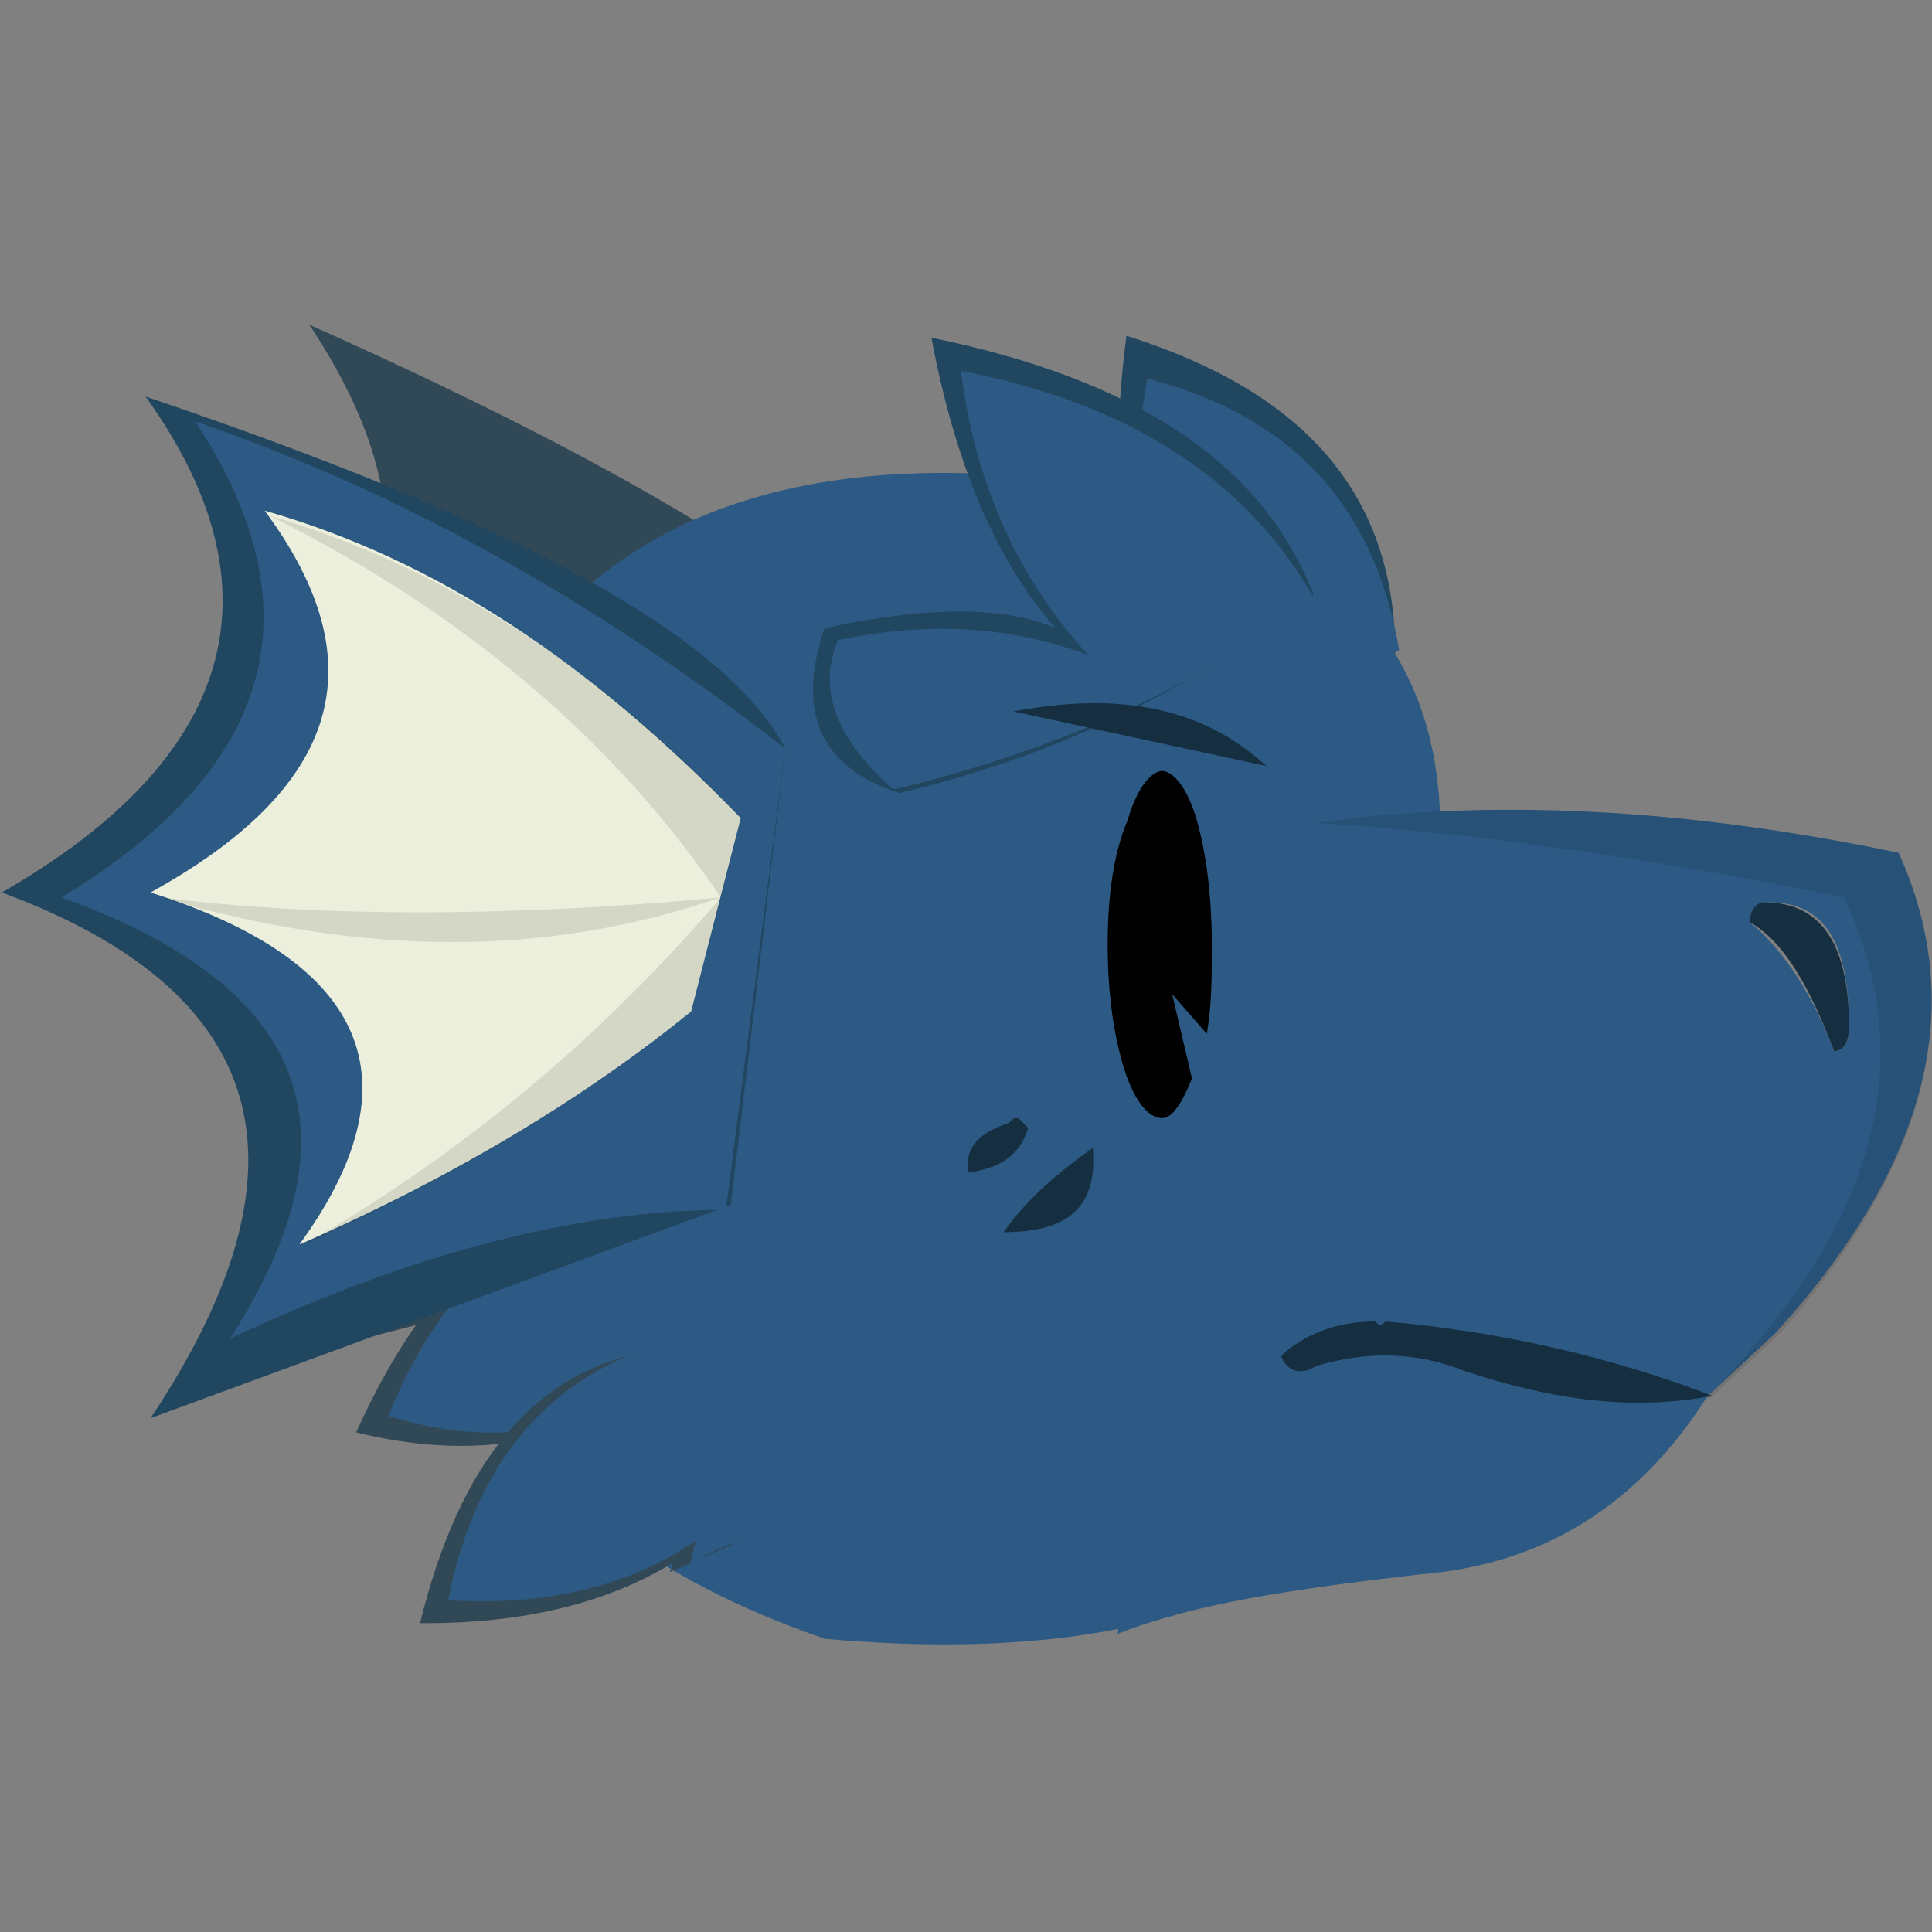
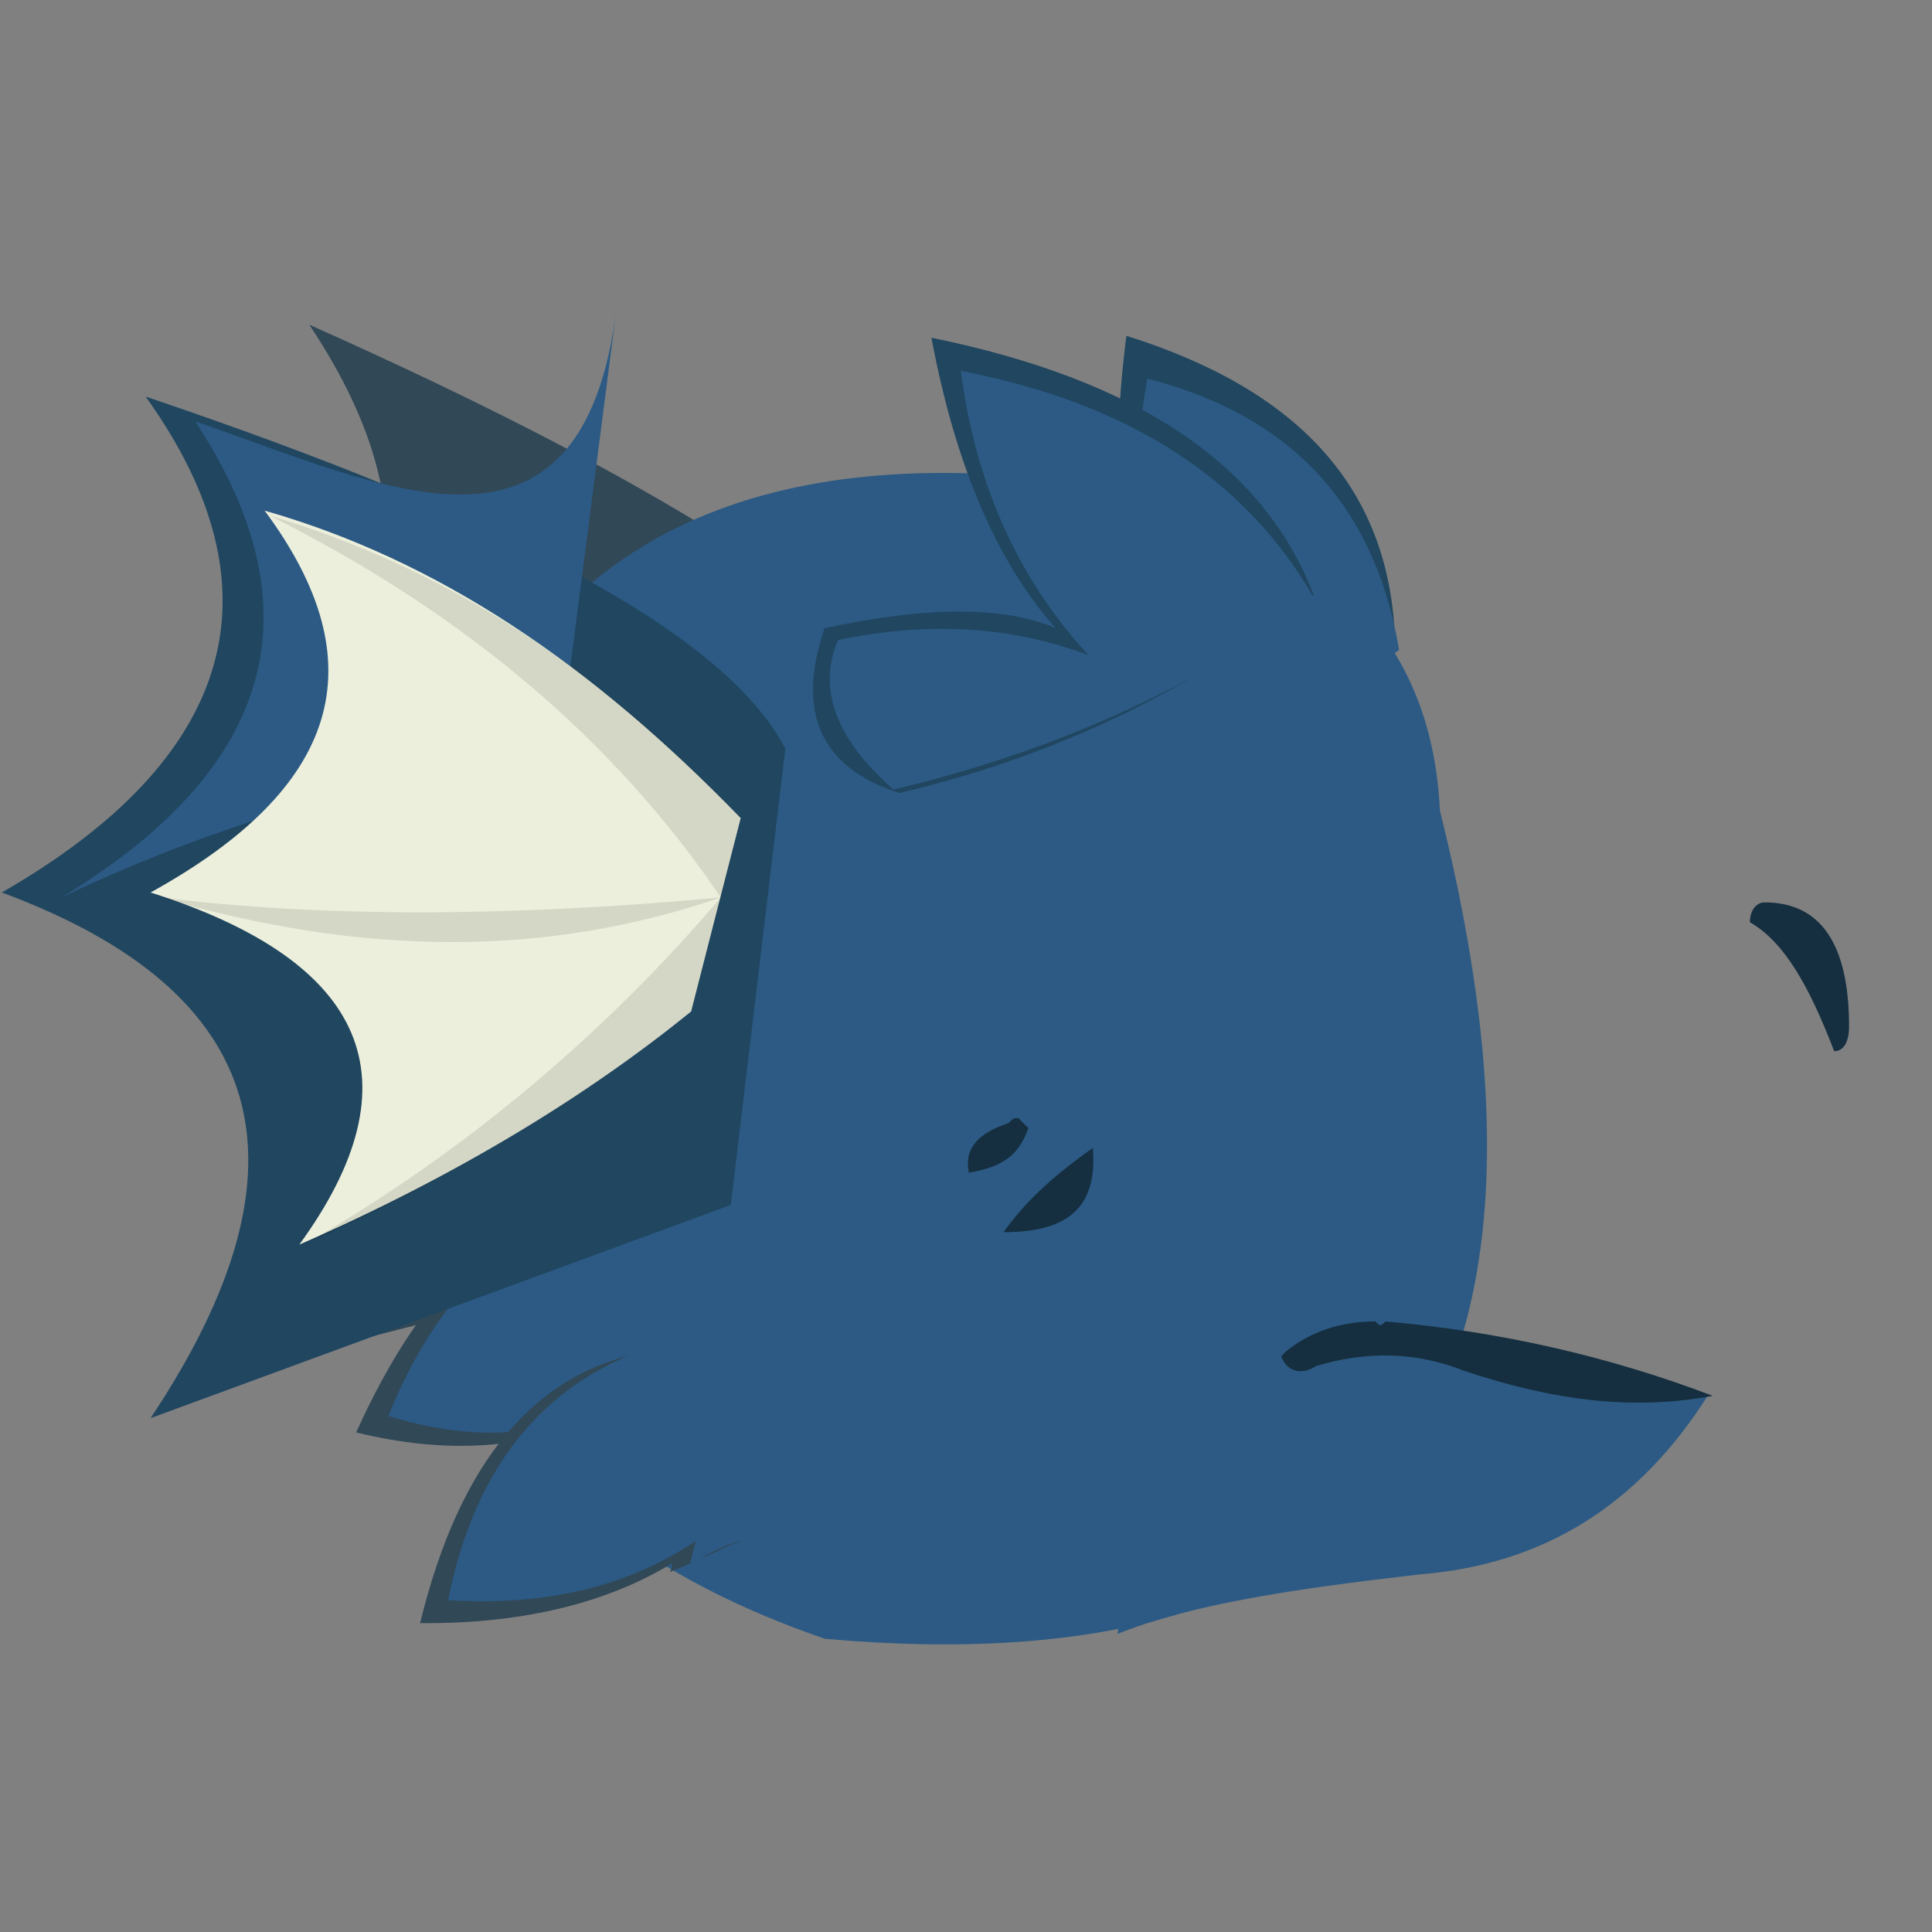
<svg xmlns="http://www.w3.org/2000/svg" version="1.1" id="Layer_1" x="0px" y="0px" viewBox="0 0 500 500" style="enable-background:new 0 0 500 500;" xml:space="preserve">
  <rect x="0" y="0" width="500" height="500" fill="#808080" stroke="none" />
  <style type="text/css">
	.st0{fill:#314857;}
	.st1{fill:#204660;}
	.st2{fill:#2C5A84;}
	.st3{fill:#152F40;}
	.st4{fill-opacity:0.102;}
	.st5{fill:#273C47;}
	.st6{fill:#ECEFDC;}
</style>
  <g transform="matrix( 12.834, 0, 0, 12.834, 314.9,248.3) ">
    <g transform="matrix( 1, 0, 0, 1, 0,0) ">
      <g>
        <g id="Helix_Parts_HelixHead_Face1_0_Layer8_0_FILL">
          <path class="st0" d="M-18.3-12.8c2.8,4.2,1.8,7.5-2.9,9.8c5.4,2.5,6.4,6.1,3,10.9l11.7-3l1.2-9.2C-6.6-6.7-10.9-9.5-18.3-12.8z" />
        </g>
      </g>
    </g>
    <g transform="matrix( 0.966, -0.259, -0.068, 1.103, 2.85,-5.15) ">
      <g transform="matrix( 1, 0, 0, 1, 0,0) ">
        <g>
          <g id="Helix_Parts_Helix_Headspikes_0_Layer1_0_FILL">
            <path class="st1" d="M-9-2.9c-1,1.5-0.8,2.7,0.6,3.6C-5.1,0.8-2,0.3,0.7-1c-0.3-2.8-2.3-5.1-6.1-7c-0.2,2.5,0.2,4.6,1,6.3       C-5.4-2.4-6.9-2.8-9-2.9z" />
          </g>
        </g>
      </g>
      <g transform="matrix( 1, 0, 0, 1, 0,0) ">
        <g>
          <g id="Helix_Parts_Helix_Headspikes_0_Layer0_0_FILL">
            <path class="st2" d="M-8.8-2.5c-0.7,0.9-0.6,2,0.3,3.2C-5.1,0.8-2,0.3,0.8-0.8C0.1-3.6-1.8-5.7-4.9-7.1c-0.3,2.2,0,4.3,1,6.2       C-5.4-1.9-7-2.5-8.8-2.5z" />
          </g>
        </g>
      </g>
    </g>
    <g transform="matrix( 1, 0, 0, 1, 0,0) ">
      <g>
        <g id="Helix_Parts_HelixHead_Face1_0_Layer6_0_FILL">
          <path class="st2" d="M4.5-3C4.3-7.2,1.2-9.5-4.9-9.8c-6-0.2-9.7,2.5-11,8c-1.7,8,1,13.1,8,15.5C3.4,14.7,7.5,9,4.5-3z" />
        </g>
      </g>
    </g>
    <g transform="matrix( 1, 0, 0, 1, 0,0) ">
      <g>
        <g id="Helix_Parts_HelixHead_Face1_0_Layer5_0_FILL">
          <path class="st2" d="M9.9,8.8l-11-1.7L-2,13.6c1.5-0.6,3.5-0.9,6.1-1.2C6.6,12.2,8.5,11,9.9,8.8z" />
        </g>
      </g>
    </g>
    <g transform="matrix( 1, 0, 0, 1, 7.75,1.25) ">
      <g transform="matrix( 1, 0, 0, 1, 0,0) ">
        <g>
          <g id="Helix_Parts_HelixHeadSnoot_0_Layer1_0_FILL">
-             <path class="st2" d="M2.1,7.6l1.4-1.3C6.6,2.9,7.4-0.3,6-3.4C1.7-4.3-2.2-4.5-5.8-4C-7-0.2-7.7,3.6-8,7.4       C-4.4,8-1.1,8.1,2.1,7.6 M3.4-2.4C4.5-2.4,5-1.6,5,0.1c0,0.3-0.1,0.5-0.3,0.5C4.2-0.7,3.6-1.5,3-2C3-2.2,3.1-2.4,3.4-2.4z" />
            <path class="st3" d="M5,0.1c0-1.7-0.6-2.5-1.7-2.5C3.1-2.4,3-2.2,3-2c0.7,0.4,1.2,1.3,1.7,2.6C4.9,0.6,5,0.4,5,0.1z" />
          </g>
        </g>
      </g>
      <g transform="matrix( 1, 0, 0, 1, 0,0) ">
        <g>
          <g id="Helix_Parts_HelixHeadSnoot_0_Layer0_0_FILL">
-             <path class="st4" d="M2.5,7.2L2.1,7.6c0,0,0.1,0,0.1,0l1.4-1.3C6.6,2.9,7.4-0.3,6-3.4C1.7-4.3-2.2-4.5-5.8-4L-5.7-4       C-2.6-3.8,1-3.3,4.9-2.5C6.4,0.7,5.6,3.9,2.5,7.2z" />
-           </g>
+             </g>
        </g>
      </g>
    </g>
    <g transform="matrix( 1, 0, 0, 1, 0,0) ">
      <g>
        <g id="Helix_Parts_HelixHead_Face1_0_Layer3_0_FILL">
          <path class="st5" d="M10.1,8.9C10.1,8.9,10,8.8,10.1,8.9L10.1,8.9L10.1,8.9z" />
          <path class="st3" d="M10,8.8C7.9,8,5.7,7.5,3.4,7.3c-0.1,0.1-0.1,0.1-0.2,0C2.5,7.3,1.9,7.5,1.4,7.9L1.3,8      c0.1,0.3,0.4,0.4,0.7,0.2c1-0.3,2-0.3,3,0.1C6.8,8.9,8.4,9.1,10,8.8L10,8.8z" />
        </g>
      </g>
    </g>
    <g transform="matrix( 0.966, -0.259, 0.259, 0.966, 1.4,-5.55) ">
      <g transform="matrix( 1, 0, 0, 1, 0,0) ">
        <g>
          <g id="Helix_Parts_Helix_Headspikes_0_Layer1_0_FILL_00000116199006786921162290000000021388905737181843_">
            <path class="st1" d="M-8.7-3.5c-1,1.5-0.8,2.7,0.6,3.6C-4.8,0.2-1.8-0.4,1-1.6c-0.3-2.8-2.3-5.1-6.1-7C-5.3-6-5-3.9-4.2-2.3       C-5.1-3-6.6-3.4-8.7-3.5z" />
          </g>
        </g>
      </g>
      <g transform="matrix( 1, 0, 0, 1, 0,0) ">
        <g>
          <g id="Helix_Parts_Helix_Headspikes_0_Layer0_0_FILL_00000183228186523537071570000007354258782645285256_">
            <path class="st2" d="M-8.5-3.2C-9.2-2.3-9-1.2-8.2,0c3.3,0.1,6.4-0.4,9.2-1.5C0.3-4.2-1.6-6.3-4.7-7.8c-0.3,2.2,0,4.3,1,6.2       C-5.1-2.6-6.7-3.1-8.5-3.2z" />
          </g>
        </g>
      </g>
    </g>
    <g transform="matrix( 0.005, -0.859, 0.719, 0.107, -4.95,4.85) ">
      <g transform="matrix( 1, 0, 0, 1, 0,0) ">
        <g>
          <g id="Helix_Parts_Helix_Headspikes_2_0_Layer1_0_FILL">
            <path class="st0" d="M-6.1-8.9c1.6-0.2,3.2-0.7,4.6-1.3c-0.3-2.8-2.3-5.1-6.1-7c-0.2,2.5,0.2,4.6,1,6.3       C-6.7-10.9-6.8-11-6.9-11C-6.6-10.3-6.3-9.6-6.1-8.9z" />
          </g>
        </g>
      </g>
      <g transform="matrix( 1, 0, 0, 1, 0,0) ">
        <g>
          <g id="Helix_Parts_Helix_Headspikes_2_0_Layer0_0_FILL">
            <path class="st2" d="M-6.1-8.8C-4.5-9-2.9-9.4-1.4-10c-0.7-2.8-2.6-4.9-5.7-6.3c-0.3,2.2,0,4.3,1,6.2c-0.2-0.1-0.4-0.3-0.6-0.4       C-6.5-9.9-6.3-9.4-6.1-8.8z" />
          </g>
        </g>
      </g>
    </g>
    <g transform="matrix( -0.209, -0.831, 0.839, -0.059, -4,6.7) ">
      <g transform="matrix( 1, 0, 0, 1, 0,0) ">
        <g>
          <g id="Helix_Parts_Helix_Headspikes_2_0_Layer1_0_FILL_00000032611630742677887280000002126780519713813416_">
            <path class="st0" d="M-5.4-7.8C-3.8-8-2.2-8.5-0.8-9.1c-0.3-2.8-2.3-5.1-6.1-7c-0.2,2.5,0.2,4.6,1,6.3C-6-9.8-6.1-9.9-6.1-9.9       C-5.9-9.2-5.6-8.5-5.4-7.8z" />
          </g>
        </g>
      </g>
      <g transform="matrix( 1, 0, 0, 1, 0,0) ">
        <g>
          <g id="Helix_Parts_Helix_Headspikes_2_0_Layer0_0_FILL_00000117638126873181144500000006994974058254832057_">
            <path class="st2" d="M-5.4-7.7C-3.7-7.9-2.2-8.4-0.7-9c-0.7-2.8-2.6-4.9-5.7-6.3c-0.3,2.2,0,4.3,1,6.2C-5.6-9.2-5.8-9.3-6-9.4       C-5.7-8.9-5.5-8.3-5.4-7.7z" />
          </g>
        </g>
      </g>
    </g>
    <g transform="matrix( 1, 0, 0, 1, -6.2,-1.55) ">
      <g transform="matrix( 1, 0, 0, 1, 0,0) ">
        <g>
          <g id="Helix_Parts_HelixHeadFin_0_Layer3_0_FILL">
            <path class="st1" d="M-2.5-2.7C-3.7-5-8-7.3-15.4-9.8c2.8,3.9,1.8,7.3-2.9,10c5.4,2,6.4,5.5,3,10.6l11.7-4.3L-2.5-2.7z" />
          </g>
        </g>
      </g>
      <g transform="matrix( 1, 0, 0, 1, 0,0) ">
        <g>
          <g id="Helix_Parts_HelixHeadFin_0_Layer2_0_FILL">
-             <path class="st2" d="M-17.1,0.3c5,1.8,6.1,4.7,3.4,8.9c3.6-1.7,7-2.6,10-2.6l1.2-9.3C-6.6-5.9-10.6-8-14.4-9.3       C-11.9-5.5-12.8-2.3-17.1,0.3z" />
+             <path class="st2" d="M-17.1,0.3c3.6-1.7,7-2.6,10-2.6l1.2-9.3C-6.6-5.9-10.6-8-14.4-9.3       C-11.9-5.5-12.8-2.3-17.1,0.3z" />
          </g>
        </g>
      </g>
      <g transform="matrix( 1, 0, 0, 1, 0,0) ">
        <g>
          <g id="Helix_Parts_HelixHeadFin_0_Layer1_0_FILL">
            <path class="st6" d="M-15.3,0.2c4.4,1.4,5.4,3.8,3,7.1c3.2-1.4,5.8-3,7.9-4.7l1-3.9C-6.4-4.4-9.5-6.5-13-7.5       C-10.7-4.4-11.5-1.9-15.3,0.2z" />
          </g>
        </g>
      </g>
      <g transform="matrix( 1, 0, 0, 1, 0,0) ">
        <g>
          <g id="Helix_Parts_HelixHeadFin_0_Layer0_0_FILL">
            <path class="st4" d="M-3.8,0.3l0.4-1.6c-2.9-3.1-6.1-5.1-9.5-6.1C-8.9-5.4-5.9-2.8-3.8,0.3 M-4.4,2.6l0.6-2.3       c-2.3,2.7-5.1,5.1-8.4,7C-9.1,5.9-6.5,4.3-4.4,2.6 M-15.1,0.3C-15.1,0.3-15,0.3-15.1,0.3c4.1,1.2,7.8,1.2,11.3,0       C-8.1,0.7-11.9,0.7-15.1,0.3z" />
          </g>
        </g>
      </g>
    </g>
    <g transform="matrix( 1, 0, 0, 1, 2.3,-1.1) ">
      <g transform="matrix( 1, 0, 0, 1, 0,0) ">
        <g>
          <g id="Helix_Parts_HelixHead_Eye_Normal_0_Layer4_0_FILL">
            <path class="st3" d="M-6.1,4.5c-0.1-0.1-0.2-0.2-0.2-0.2c-0.1,0-0.1,0-0.2,0.1c-0.6,0.2-0.9,0.5-0.8,1       C-6.7,5.3-6.3,5.1-6.1,4.5 M-6.6,6.6c1.3,0,1.9-0.5,1.8-1.7C-5.5,5.4-6.1,5.9-6.6,6.6z" />
          </g>
        </g>
      </g>
      <g transform="matrix( 1, 0, 0, 1, 0,0) ">
        <g>
          <g id="Helix_Parts_HelixHead_Eye_Normal_0_Layer1_0_FILL">
-             <path d="M-2.7-1.7c-0.2-0.7-0.5-1-0.7-1s-0.5,0.3-0.7,1C-4.4-1-4.5-0.1-4.5,0.8s0.1,1.7,0.3,2.4C-4,3.9-3.7,4.3-3.4,4.3       C-3.2,4.3-3,4-2.8,3.5l-0.4-1.7l0.7,0.8C-2.4,2-2.4,1.5-2.4,0.8C-2.4-0.1-2.5-1-2.7-1.7z" />
-           </g>
+             </g>
        </g>
      </g>
      <g transform="matrix( 1, 0, 0, 1, 0,0) ">
        <g>
          <g id="Helix_Parts_HelixHead_Eye_Normal_0_Layer0_0_FILL">
-             <path class="st3" d="M-1.3-2.8c-1.3-1.2-3-1.5-5.1-1.1L-1.3-2.8z" />
-           </g>
+             </g>
        </g>
      </g>
    </g>
  </g>
</svg>